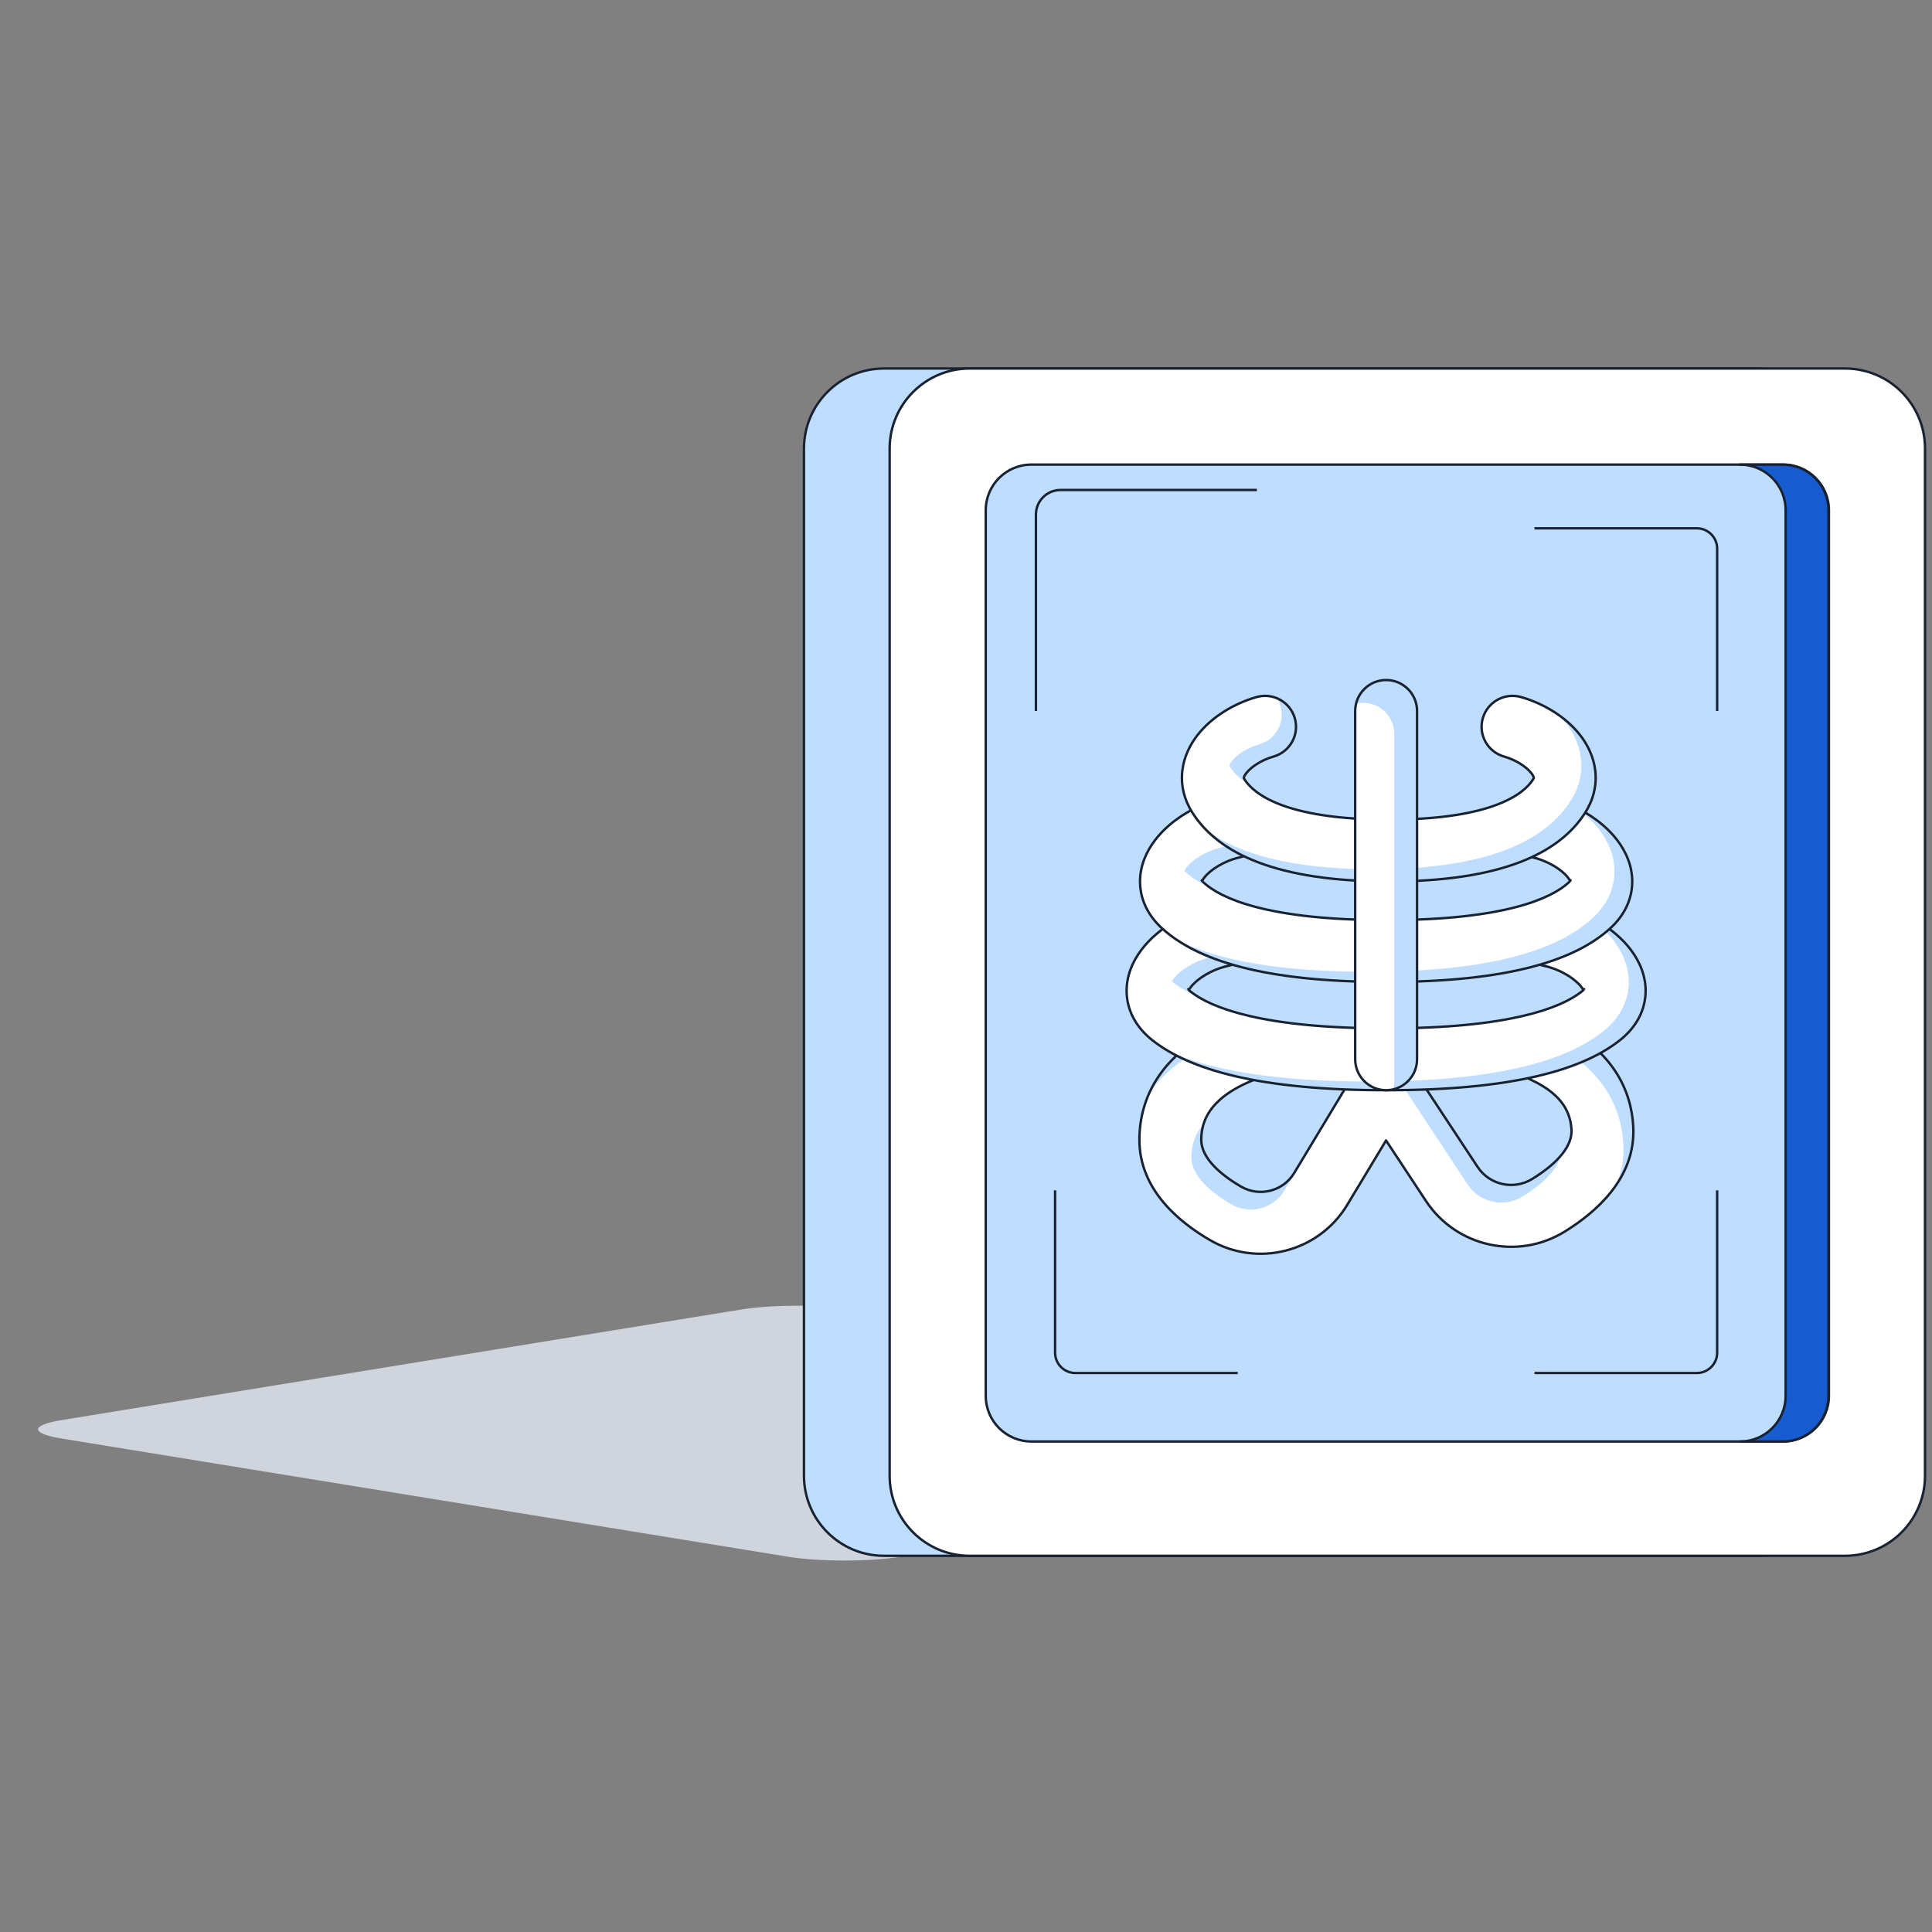
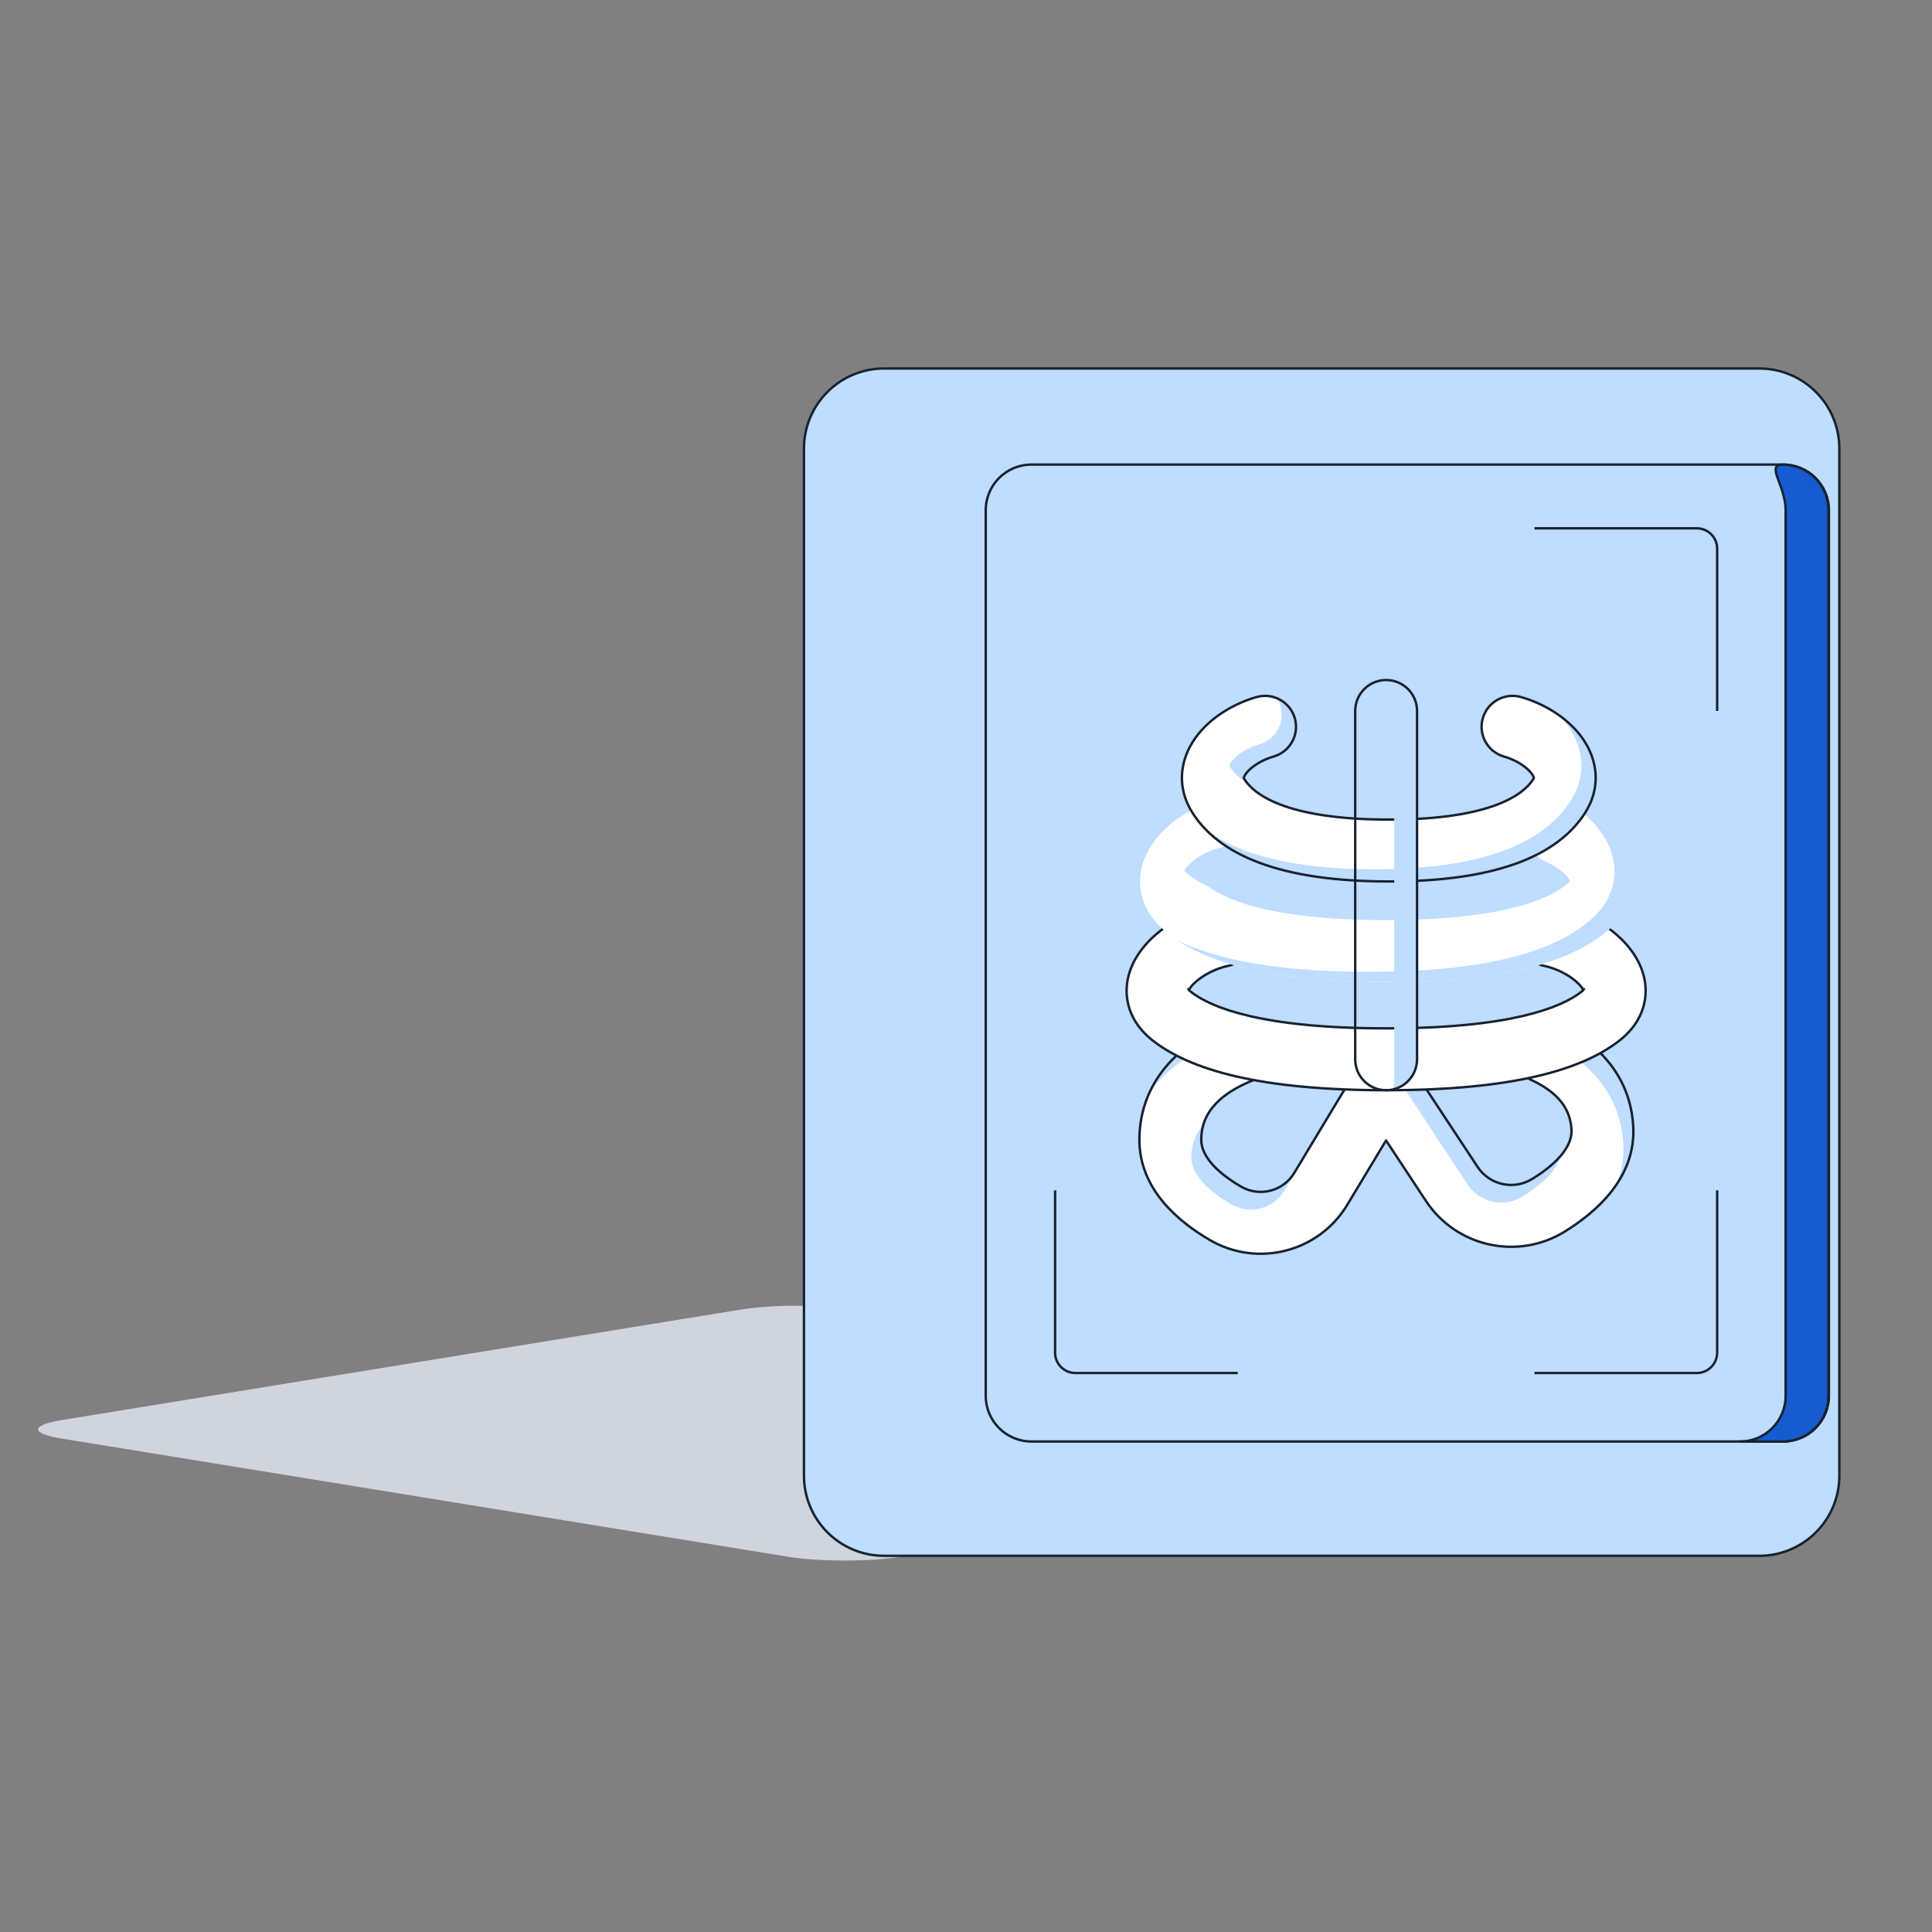
<svg xmlns="http://www.w3.org/2000/svg" width="400" height="400" viewBox="0 0 400 400" fill="none">
  <rect x="0" y="0" width="400" height="400" fill="#808080" stroke="none" />
  <path fill-rule="evenodd" clip-rule="evenodd" d="M12.745 294.017L140.877 273.167C140.938 273.157 141 273.147 141.062 273.137L153.421 271.126C159.896 270.073 170.393 270.073 176.867 271.126L327.242 295.595C333.717 296.649 333.717 298.357 327.242 299.411L199.11 320.26C199.059 320.269 199.007 320.277 198.955 320.285L186.566 322.301C180.092 323.355 169.595 323.355 163.12 322.301L12.745 297.832C6.271 296.778 6.271 295.07 12.745 294.017Z" fill="#D0D5DD" />
  <path d="M364.238 76.294H183.032C173.876 76.294 166.454 83.716 166.454 92.873V305.535C166.454 314.692 173.876 322.114 183.032 322.114H364.238C373.394 322.114 380.817 314.692 380.817 305.535V92.873C380.817 83.716 373.394 76.294 364.238 76.294Z" fill="#BEDDFF" />
  <path d="M193.973 322.114H332.323M183.032 76.294H364.238C373.394 76.294 380.817 83.716 380.817 92.873V305.535C380.817 314.692 373.394 322.114 364.238 322.114H183.032C173.876 322.114 166.454 314.692 166.454 305.535V92.873C166.454 83.716 173.876 76.294 183.032 76.294Z" stroke="#182230" stroke-width="0.5" />
-   <path d="M381.976 76.294H200.771C191.614 76.294 184.192 83.716 184.192 92.873L184.192 305.535C184.192 314.691 191.614 322.114 200.771 322.114H381.976C391.133 322.114 398.555 314.691 398.555 305.535L398.555 92.873C398.555 83.716 391.133 76.294 381.976 76.294Z" fill="white" stroke="#182230" stroke-width="0.5" stroke-linejoin="round" />
  <path d="M369.211 96.189H213.537C208.318 96.189 204.087 100.42 204.087 105.639V288.996C204.087 294.215 208.318 298.446 213.537 298.446H369.211C374.43 298.446 378.661 294.215 378.661 288.996V105.639C378.661 100.42 374.43 96.189 369.211 96.189Z" fill="#BEDDFF" stroke="#182230" stroke-width="0.5" />
-   <path d="M369.115 96.198H360.246C365.468 96.198 369.695 100.425 369.695 105.648V288.996C369.695 294.218 365.468 298.446 360.246 298.446H369.115C374.338 298.446 378.565 294.218 378.565 288.996V105.648C378.565 100.425 374.338 96.198 369.115 96.198Z" fill="#175BD1" stroke="#182230" stroke-width="0.5" stroke-linejoin="round" />
-   <path d="M260.227 101.447H237.353H219.565C216.756 101.447 214.479 103.724 214.479 106.533V124.321V147.195" stroke="#182230" stroke-width="0.5" />
+   <path d="M369.115 96.198C365.468 96.198 369.695 100.425 369.695 105.648V288.996C369.695 294.218 365.468 298.446 360.246 298.446H369.115C374.338 298.446 378.565 294.218 378.565 288.996V105.648C378.565 100.425 374.338 96.198 369.115 96.198Z" fill="#175BD1" stroke="#182230" stroke-width="0.5" stroke-linejoin="round" />
  <path d="M317.706 109.382H336.613H351.315C353.637 109.382 355.519 111.265 355.519 113.586V147.195" stroke="#182230" stroke-width="0.5" />
  <path d="M218.446 246.453V265.359V280.062C218.446 282.383 220.328 284.266 222.65 284.266H237.353H256.259" stroke="#182230" stroke-width="0.5" />
  <path d="M355.519 246.453V280.062C355.519 282.383 353.637 284.266 351.315 284.266H336.613H317.706" stroke="#182230" stroke-width="0.5" />
  <path fill-rule="evenodd" clip-rule="evenodd" d="M338.15 233.289C338.696 244.106 330.094 251.198 323.968 254.983C314.247 260.988 301.514 258.179 295.224 248.641L286.967 236.121L278.928 249.456C273.016 259.263 260.319 262.494 250.439 256.706C244.315 253.119 235.831 246.418 235.899 235.852C235.925 231.806 236.921 227.135 239.986 222.69C243.045 218.254 247.837 214.516 254.66 211.773C257.942 210.453 261.671 212.044 262.991 215.325C264.31 218.606 262.72 222.336 259.438 223.656C254.441 225.665 251.88 228.003 250.53 229.961C249.186 231.91 248.719 233.952 248.706 235.934C248.687 238.987 251.284 242.358 256.913 245.655C260.744 247.9 265.667 246.647 267.959 242.844L281.239 220.814C282.374 218.931 284.395 217.762 286.593 217.718C288.791 217.673 290.859 218.759 292.069 220.595L305.915 241.589C308.393 245.346 313.408 246.452 317.236 244.087C322.958 240.552 325.515 237.028 325.359 233.935C325.271 232.193 324.813 230.444 323.712 228.794C322.617 227.154 320.638 225.238 316.921 223.537C313.705 222.065 312.291 218.265 313.763 215.049C315.235 211.833 319.035 210.419 322.251 211.891C327.787 214.425 331.757 217.776 334.365 221.685C336.968 225.585 337.967 229.668 338.15 233.289Z" fill="white" />
  <path fill-rule="evenodd" clip-rule="evenodd" d="M334.55 245.437C336.861 242.085 338.391 238.047 338.151 233.289C337.968 229.668 336.969 225.585 334.366 221.685C331.758 217.776 327.788 214.425 322.252 211.891C319.036 210.419 315.236 211.833 313.764 215.049C313.534 215.551 313.375 216.067 313.282 216.586C315.121 214.95 317.823 214.458 320.205 215.548C325.741 218.081 329.711 221.433 332.32 225.342C334.922 229.241 335.922 233.324 336.105 236.946C336.263 240.087 335.65 242.914 334.55 245.437ZM323.132 239.3C322.447 241.952 319.884 244.844 315.19 247.744C311.362 250.109 306.347 249.002 303.87 245.246L290.023 224.251C288.813 222.416 286.746 221.33 284.548 221.374C282.35 221.419 280.328 222.588 279.193 224.471L265.913 246.501C263.621 250.303 258.698 251.556 254.867 249.312C249.239 246.014 246.641 242.644 246.66 239.59C246.673 237.608 247.14 235.566 248.484 233.617C248.69 233.318 248.924 233.011 249.191 232.697C248.853 233.777 248.714 234.864 248.707 235.933C248.688 238.987 251.285 242.358 256.914 245.655C260.745 247.9 265.668 246.647 267.96 242.844L281.24 220.814C282.375 218.931 284.396 217.762 286.594 217.718C288.792 217.673 290.859 218.759 292.07 220.595L305.916 241.589C308.394 245.346 313.409 246.452 317.237 244.087C319.845 242.475 321.796 240.866 323.132 239.3ZM261.308 222.5C263.27 220.754 264.028 217.901 262.992 215.325C261.672 212.044 257.942 210.453 254.661 211.773C247.838 214.516 243.046 218.254 239.987 222.69C239.139 223.92 238.45 225.166 237.895 226.412C237.91 226.39 237.925 226.369 237.94 226.347C240.999 221.91 245.792 218.173 252.614 215.429C255.896 214.11 259.626 215.7 260.945 218.981C261.411 220.14 261.514 221.355 261.308 222.5Z" fill="#BEDDFF" />
  <path fill-rule="evenodd" clip-rule="evenodd" d="M338.15 233.289C338.696 244.106 330.094 251.198 323.968 254.983C314.247 260.988 301.514 258.179 295.224 248.641L286.967 236.121L278.928 249.456C273.016 259.263 260.319 262.494 250.439 256.706C244.315 253.119 235.831 246.418 235.899 235.852C235.925 231.806 236.921 227.135 239.986 222.69C243.045 218.254 247.837 214.516 254.66 211.773C257.942 210.453 261.671 212.044 262.991 215.325C264.31 218.606 262.72 222.336 259.438 223.656C254.441 225.665 251.88 228.003 250.53 229.961C249.186 231.91 248.719 233.952 248.706 235.934C248.687 238.987 251.284 242.358 256.913 245.655C260.744 247.9 265.667 246.647 267.959 242.844L281.239 220.814C282.374 218.931 284.395 217.762 286.593 217.718C288.791 217.673 290.859 218.759 292.069 220.595L305.915 241.589C308.393 245.346 313.408 246.452 317.236 244.087C322.958 240.552 325.515 237.028 325.359 233.935C325.271 232.193 324.813 230.444 323.712 228.794C322.617 227.154 320.638 225.238 316.921 223.537C313.705 222.065 312.291 218.265 313.763 215.049C315.235 211.833 319.035 210.419 322.251 211.891C327.787 214.425 331.757 217.776 334.365 221.685C336.968 225.585 337.967 229.668 338.15 233.289Z" stroke="#182230" stroke-width="0.5" stroke-linecap="round" stroke-linejoin="round" />
  <path fill-rule="evenodd" clip-rule="evenodd" d="M246.149 204.983C246.229 205.067 246.346 205.175 246.512 205.307C250.747 208.67 261.481 212.911 286.982 212.911C312.484 212.911 323.218 208.67 327.452 205.307C327.618 205.175 327.735 205.067 327.816 204.983C327.749 204.845 327.633 204.644 327.435 204.381C326.164 202.693 323.155 200.715 319.648 199.96C316.191 199.216 313.991 195.81 314.735 192.353C315.479 188.895 318.885 186.695 322.342 187.439C328.217 188.703 334.185 192.051 337.667 196.678C339.451 199.047 340.917 202.226 340.684 205.894C340.441 209.742 338.407 212.962 335.418 215.335C327.627 221.524 313.122 225.719 286.982 225.719C260.843 225.719 246.337 221.524 238.546 215.335C235.558 212.962 233.524 209.742 233.28 205.894C233.048 202.226 234.514 199.047 236.298 196.678C239.78 192.051 245.748 188.703 251.622 187.439C255.08 186.695 258.486 188.895 259.23 192.353C259.974 195.81 257.774 199.216 254.317 199.96C250.81 200.715 247.8 202.693 246.53 204.381C246.331 204.644 246.216 204.845 246.149 204.983ZM245.985 204.776C245.986 204.776 245.995 204.788 246.006 204.814C245.989 204.789 245.983 204.776 245.985 204.776ZM327.98 204.776C327.982 204.776 327.976 204.789 327.959 204.814C327.97 204.788 327.979 204.776 327.98 204.776Z" fill="white" />
-   <path fill-rule="evenodd" clip-rule="evenodd" d="M243.015 203.5C242.849 203.368 242.732 203.26 242.651 203.177C242.718 203.038 242.834 202.838 243.032 202.574C244.303 200.886 247.312 198.908 250.819 198.154C254.277 197.41 256.476 194.004 255.732 190.546C255.465 189.301 254.851 188.219 254.015 187.379C256.533 187.795 258.663 189.705 259.232 192.352C259.976 195.809 257.776 199.215 254.319 199.959C250.812 200.714 247.802 202.692 246.532 204.38C246.333 204.643 246.218 204.844 246.151 204.982C246.231 205.066 246.348 205.174 246.515 205.306C246.892 205.606 247.322 205.913 247.809 206.224C245.67 205.317 244.121 204.379 243.015 203.5ZM321.753 200.572C320.336 199.589 318.492 198.707 316.466 198.225C317.309 199.07 318.397 199.69 319.65 199.959C320.376 200.116 321.08 200.324 321.753 200.572ZM327.684 189.159C330.231 190.705 332.49 192.639 334.17 194.871C335.954 197.241 337.419 200.42 337.187 204.088C336.943 207.936 334.909 211.155 331.921 213.529C324.13 219.718 309.624 223.912 283.485 223.912C263.606 223.912 250.456 221.486 241.87 217.603C250.232 222.526 264.182 225.718 286.984 225.718C313.124 225.718 327.629 221.523 335.421 215.335C338.409 212.961 340.443 209.741 340.686 205.894C340.919 202.225 339.453 199.046 337.669 196.677C335.251 193.465 331.635 190.869 327.684 189.159ZM242.487 202.969C242.489 202.969 242.497 202.982 242.508 203.008C242.491 202.982 242.486 202.969 242.487 202.969ZM245.987 204.775C245.988 204.775 245.997 204.787 246.008 204.813C245.991 204.788 245.985 204.775 245.987 204.775Z" fill="#BEDDFF" />
  <path fill-rule="evenodd" clip-rule="evenodd" d="M246.149 204.983C246.229 205.067 246.346 205.175 246.512 205.307C250.747 208.67 261.481 212.911 286.982 212.911C312.484 212.911 323.218 208.67 327.452 205.307C327.618 205.175 327.735 205.067 327.816 204.983C327.749 204.845 327.633 204.644 327.435 204.381C326.164 202.693 323.155 200.715 319.648 199.96C316.191 199.216 313.991 195.81 314.735 192.353C315.479 188.895 318.885 186.695 322.342 187.439C328.217 188.703 334.185 192.051 337.667 196.678C339.451 199.047 340.917 202.226 340.684 205.894C340.441 209.742 338.407 212.962 335.418 215.335C327.627 221.524 313.122 225.719 286.982 225.719C260.843 225.719 246.337 221.524 238.546 215.335C235.558 212.962 233.524 209.742 233.28 205.894C233.048 202.226 234.514 199.047 236.298 196.678C239.78 192.051 245.748 188.703 251.622 187.439C255.08 186.695 258.486 188.895 259.23 192.353C259.974 195.81 257.774 199.216 254.317 199.96C250.81 200.715 247.8 202.693 246.53 204.381C246.331 204.644 246.216 204.845 246.149 204.983ZM245.985 204.776C245.986 204.776 245.995 204.788 246.006 204.814C245.989 204.789 245.983 204.776 245.985 204.776ZM327.98 204.776C327.982 204.776 327.976 204.789 327.959 204.814C327.97 204.788 327.979 204.776 327.98 204.776Z" stroke="#182230" stroke-width="0.5" stroke-linecap="round" stroke-linejoin="round" />
  <path fill-rule="evenodd" clip-rule="evenodd" d="M248.894 182.406C248.955 182.48 249.048 182.581 249.187 182.71C252.714 185.967 262.36 190.497 286.984 190.497C311.607 190.497 321.254 185.967 324.781 182.71C324.919 182.581 325.012 182.48 325.073 182.406C325.012 182.264 324.889 182.032 324.643 181.712C323.416 180.11 320.61 178.272 317.367 177.526C313.92 176.734 311.768 173.297 312.561 169.85C313.354 166.403 316.791 164.252 320.238 165.045C325.758 166.314 331.416 169.491 334.811 173.924C336.551 176.196 337.991 179.206 337.935 182.707C337.875 186.379 336.186 189.611 333.47 192.119C326.223 198.811 312.325 203.305 286.984 203.305C261.643 203.305 247.744 198.811 240.497 192.119C237.782 189.611 236.092 186.379 236.033 182.707C235.976 179.206 237.416 176.196 239.156 173.924C242.551 169.491 248.21 166.314 253.73 165.045C257.176 164.252 260.613 166.403 261.406 169.85C262.199 173.297 260.047 176.734 256.601 177.526C253.357 178.272 250.551 180.11 249.324 181.712C249.078 182.032 248.955 182.264 248.894 182.406ZM248.788 182.248C248.789 182.248 248.796 182.259 248.804 182.282C248.791 182.259 248.787 182.248 248.788 182.248ZM325.179 182.248C325.181 182.248 325.177 182.259 325.163 182.282C325.171 182.259 325.178 182.248 325.179 182.248Z" fill="white" />
  <path fill-rule="evenodd" clip-rule="evenodd" d="M245.513 180.604C245.374 180.475 245.281 180.374 245.22 180.3C245.281 180.158 245.405 179.926 245.65 179.606C246.877 178.004 249.683 176.166 252.927 175.42C256.373 174.628 258.525 171.191 257.732 167.744C257.489 166.687 256.997 165.752 256.333 164.987C258.764 165.439 260.816 167.286 261.406 169.849C262.199 173.296 260.047 176.733 256.601 177.526C253.357 178.272 250.551 180.109 249.324 181.711C249.078 182.032 248.955 182.263 248.894 182.405C248.955 182.48 249.048 182.581 249.187 182.709C249.487 182.986 249.832 183.273 250.226 183.565C248.021 182.564 246.518 181.532 245.513 180.604ZM319.572 178.218C318.175 177.097 316.183 176.042 313.969 175.487C314.827 176.475 315.994 177.21 317.367 177.526C318.131 177.702 318.871 177.938 319.572 178.218ZM326.025 167.071C327.996 168.415 329.754 170.012 331.137 171.818C332.878 174.09 334.317 177.1 334.261 180.601C334.201 184.273 332.512 187.505 329.796 190.013C322.549 196.705 308.651 201.199 283.31 201.199C264.453 201.199 251.933 198.711 243.774 194.68C251.667 199.932 265.032 203.304 286.984 203.304C312.325 203.304 326.223 198.811 333.47 192.118C336.186 189.61 337.875 186.379 337.935 182.706C337.991 179.206 336.552 176.196 334.811 173.923C332.614 171.054 329.468 168.711 326.025 167.071ZM245.114 180.142C245.115 180.142 245.122 180.153 245.13 180.176C245.117 180.153 245.113 180.142 245.114 180.142ZM248.788 182.247C248.789 182.247 248.796 182.259 248.804 182.281C248.791 182.258 248.787 182.247 248.788 182.247Z" fill="#BEDDFF" />
-   <path fill-rule="evenodd" clip-rule="evenodd" d="M248.894 182.406C248.955 182.48 249.048 182.581 249.187 182.71C252.714 185.967 262.36 190.497 286.984 190.497C311.607 190.497 321.254 185.967 324.781 182.71C324.919 182.581 325.012 182.48 325.073 182.406C325.012 182.264 324.889 182.032 324.643 181.712C323.416 180.11 320.61 178.272 317.367 177.526C313.92 176.734 311.768 173.297 312.561 169.85C313.354 166.403 316.791 164.252 320.238 165.045C325.758 166.314 331.416 169.491 334.811 173.924C336.551 176.196 337.991 179.206 337.935 182.707C337.875 186.379 336.186 189.611 333.47 192.119C326.223 198.811 312.325 203.305 286.984 203.305C261.643 203.305 247.744 198.811 240.497 192.119C237.782 189.611 236.092 186.379 236.033 182.707C235.976 179.206 237.416 176.196 239.156 173.924C242.551 169.491 248.21 166.314 253.73 165.045C257.176 164.252 260.613 166.403 261.406 169.85C262.199 173.297 260.047 176.734 256.601 177.526C253.357 178.272 250.551 180.11 249.324 181.712C249.078 182.032 248.955 182.264 248.894 182.406ZM248.788 182.248C248.789 182.248 248.796 182.259 248.804 182.282C248.791 182.259 248.787 182.248 248.788 182.248ZM325.179 182.248C325.181 182.248 325.177 182.259 325.163 182.282C325.171 182.259 325.178 182.248 325.179 182.248Z" stroke="#182230" stroke-width="0.5" stroke-linecap="round" stroke-linejoin="round" />
  <path fill-rule="evenodd" clip-rule="evenodd" d="M257.519 161.049C257.525 161.07 257.556 161.19 257.697 161.409C259.482 164.195 265.772 169.685 287.537 169.685C309.301 169.685 315.592 164.195 317.377 161.409C317.518 161.19 317.549 161.07 317.555 161.049C317.559 161.032 317.558 161.03 317.557 161.02L317.557 161.018C317.553 160.985 317.502 160.655 317.037 160.062C316.029 158.775 313.916 157.352 311.393 156.631C307.992 155.659 306.023 152.114 306.995 148.714C307.966 145.313 311.511 143.344 314.911 144.316C319.422 145.604 324.091 148.297 327.12 152.164C328.673 154.147 329.954 156.654 330.284 159.582C330.625 162.609 329.894 165.615 328.161 168.32C322.757 176.752 310.645 182.492 287.537 182.492C264.429 182.492 252.317 176.752 246.913 168.32C245.18 165.615 244.448 162.609 244.79 159.582C245.12 156.654 246.401 154.147 247.954 152.164C250.983 148.297 255.652 145.604 260.162 144.316C263.563 143.344 267.107 145.313 268.079 148.714C269.051 152.114 267.082 155.659 263.681 156.631C261.157 157.352 259.045 158.775 258.037 160.062C257.572 160.655 257.52 160.985 257.517 161.018L257.516 161.02C257.515 161.03 257.515 161.032 257.519 161.049Z" fill="white" />
  <path fill-rule="evenodd" clip-rule="evenodd" d="M254.732 158.888C254.591 158.669 254.56 158.549 254.555 158.528C254.551 158.51 254.551 158.506 254.552 158.497C254.556 158.463 254.607 158.134 255.072 157.54C256.08 156.254 258.193 154.83 260.716 154.109C264.117 153.138 266.086 149.593 265.114 146.193C264.947 145.607 264.703 145.063 264.397 144.57C266.126 145.297 267.523 146.773 268.078 148.717C269.05 152.118 267.08 155.662 263.68 156.634C261.156 157.355 259.043 158.778 258.036 160.065C257.571 160.658 257.519 160.988 257.516 161.021L257.515 161.023C257.514 161.033 257.514 161.035 257.518 161.052C257.523 161.073 257.555 161.193 257.696 161.412C257.843 161.643 258.022 161.892 258.238 162.155C256.354 160.968 255.308 159.787 254.732 158.888ZM322.798 148.095C323.279 148.588 323.733 149.104 324.155 149.643C325.709 151.626 326.989 154.133 327.319 157.061C327.661 160.087 326.929 163.094 325.196 165.798C319.793 174.231 307.68 179.971 284.572 179.971C267.669 179.971 256.65 176.9 249.836 171.95C256.227 178.359 267.919 182.495 287.536 182.495C310.644 182.495 322.756 176.755 328.16 168.323C329.893 165.618 330.624 162.612 330.283 159.585C329.953 156.657 328.672 154.15 327.119 152.167C325.904 150.616 324.425 149.254 322.798 148.095Z" fill="#BEDDFF" />
  <path fill-rule="evenodd" clip-rule="evenodd" d="M257.519 161.051C257.525 161.073 257.556 161.192 257.697 161.412C259.482 164.197 265.772 169.687 287.537 169.687C309.301 169.687 315.592 164.197 317.377 161.412C317.518 161.192 317.549 161.073 317.555 161.051C317.559 161.034 317.558 161.032 317.557 161.022L317.557 161.02C317.553 160.987 317.502 160.657 317.037 160.064C316.029 158.777 313.916 157.354 311.393 156.633C307.992 155.661 306.023 152.117 306.995 148.716C307.966 145.316 311.511 143.347 314.911 144.318C319.422 145.607 324.091 148.299 327.12 152.166C328.673 154.15 329.954 156.656 330.284 159.585C330.625 162.611 329.894 165.617 328.161 168.322C322.757 176.754 310.645 182.495 287.537 182.495C264.429 182.495 252.317 176.754 246.913 168.322C245.18 165.617 244.448 162.611 244.79 159.585C245.12 156.656 246.401 154.15 247.954 152.166C250.983 148.299 255.652 145.607 260.162 144.318C263.563 143.347 267.107 145.316 268.079 148.716C269.051 152.117 267.082 155.661 263.681 156.633C261.157 157.354 259.045 158.777 258.037 160.064C257.572 160.657 257.52 160.987 257.517 161.02L257.516 161.022C257.515 161.032 257.515 161.034 257.519 161.051Z" stroke="#182230" stroke-width="0.5" stroke-linecap="round" stroke-linejoin="round" />
-   <path fill-rule="evenodd" clip-rule="evenodd" d="M286.983 140.79C290.519 140.79 293.386 143.657 293.386 147.194V219.313C293.386 222.85 290.519 225.717 286.983 225.717C283.446 225.717 280.579 222.85 280.579 219.313V147.194C280.579 143.657 283.446 140.79 286.983 140.79Z" fill="white" />
  <path fill-rule="evenodd" clip-rule="evenodd" d="M293.388 147.194C293.388 143.657 290.521 140.79 286.984 140.79C283.964 140.79 281.432 142.881 280.757 145.694C281.238 145.578 281.741 145.517 282.257 145.517C285.794 145.517 288.661 148.384 288.661 151.921V224.04C288.661 224.557 288.6 225.059 288.484 225.54C291.297 224.865 293.388 222.333 293.388 219.313V147.194Z" fill="#BEDDFF" />
  <path fill-rule="evenodd" clip-rule="evenodd" d="M286.983 140.79C290.519 140.79 293.386 143.657 293.386 147.194V219.313C293.386 222.85 290.519 225.717 286.983 225.717C283.446 225.717 280.579 222.85 280.579 219.313V147.194C280.579 143.657 283.446 140.79 286.983 140.79Z" stroke="#182230" stroke-width="0.5" stroke-linecap="round" stroke-linejoin="round" />
</svg>